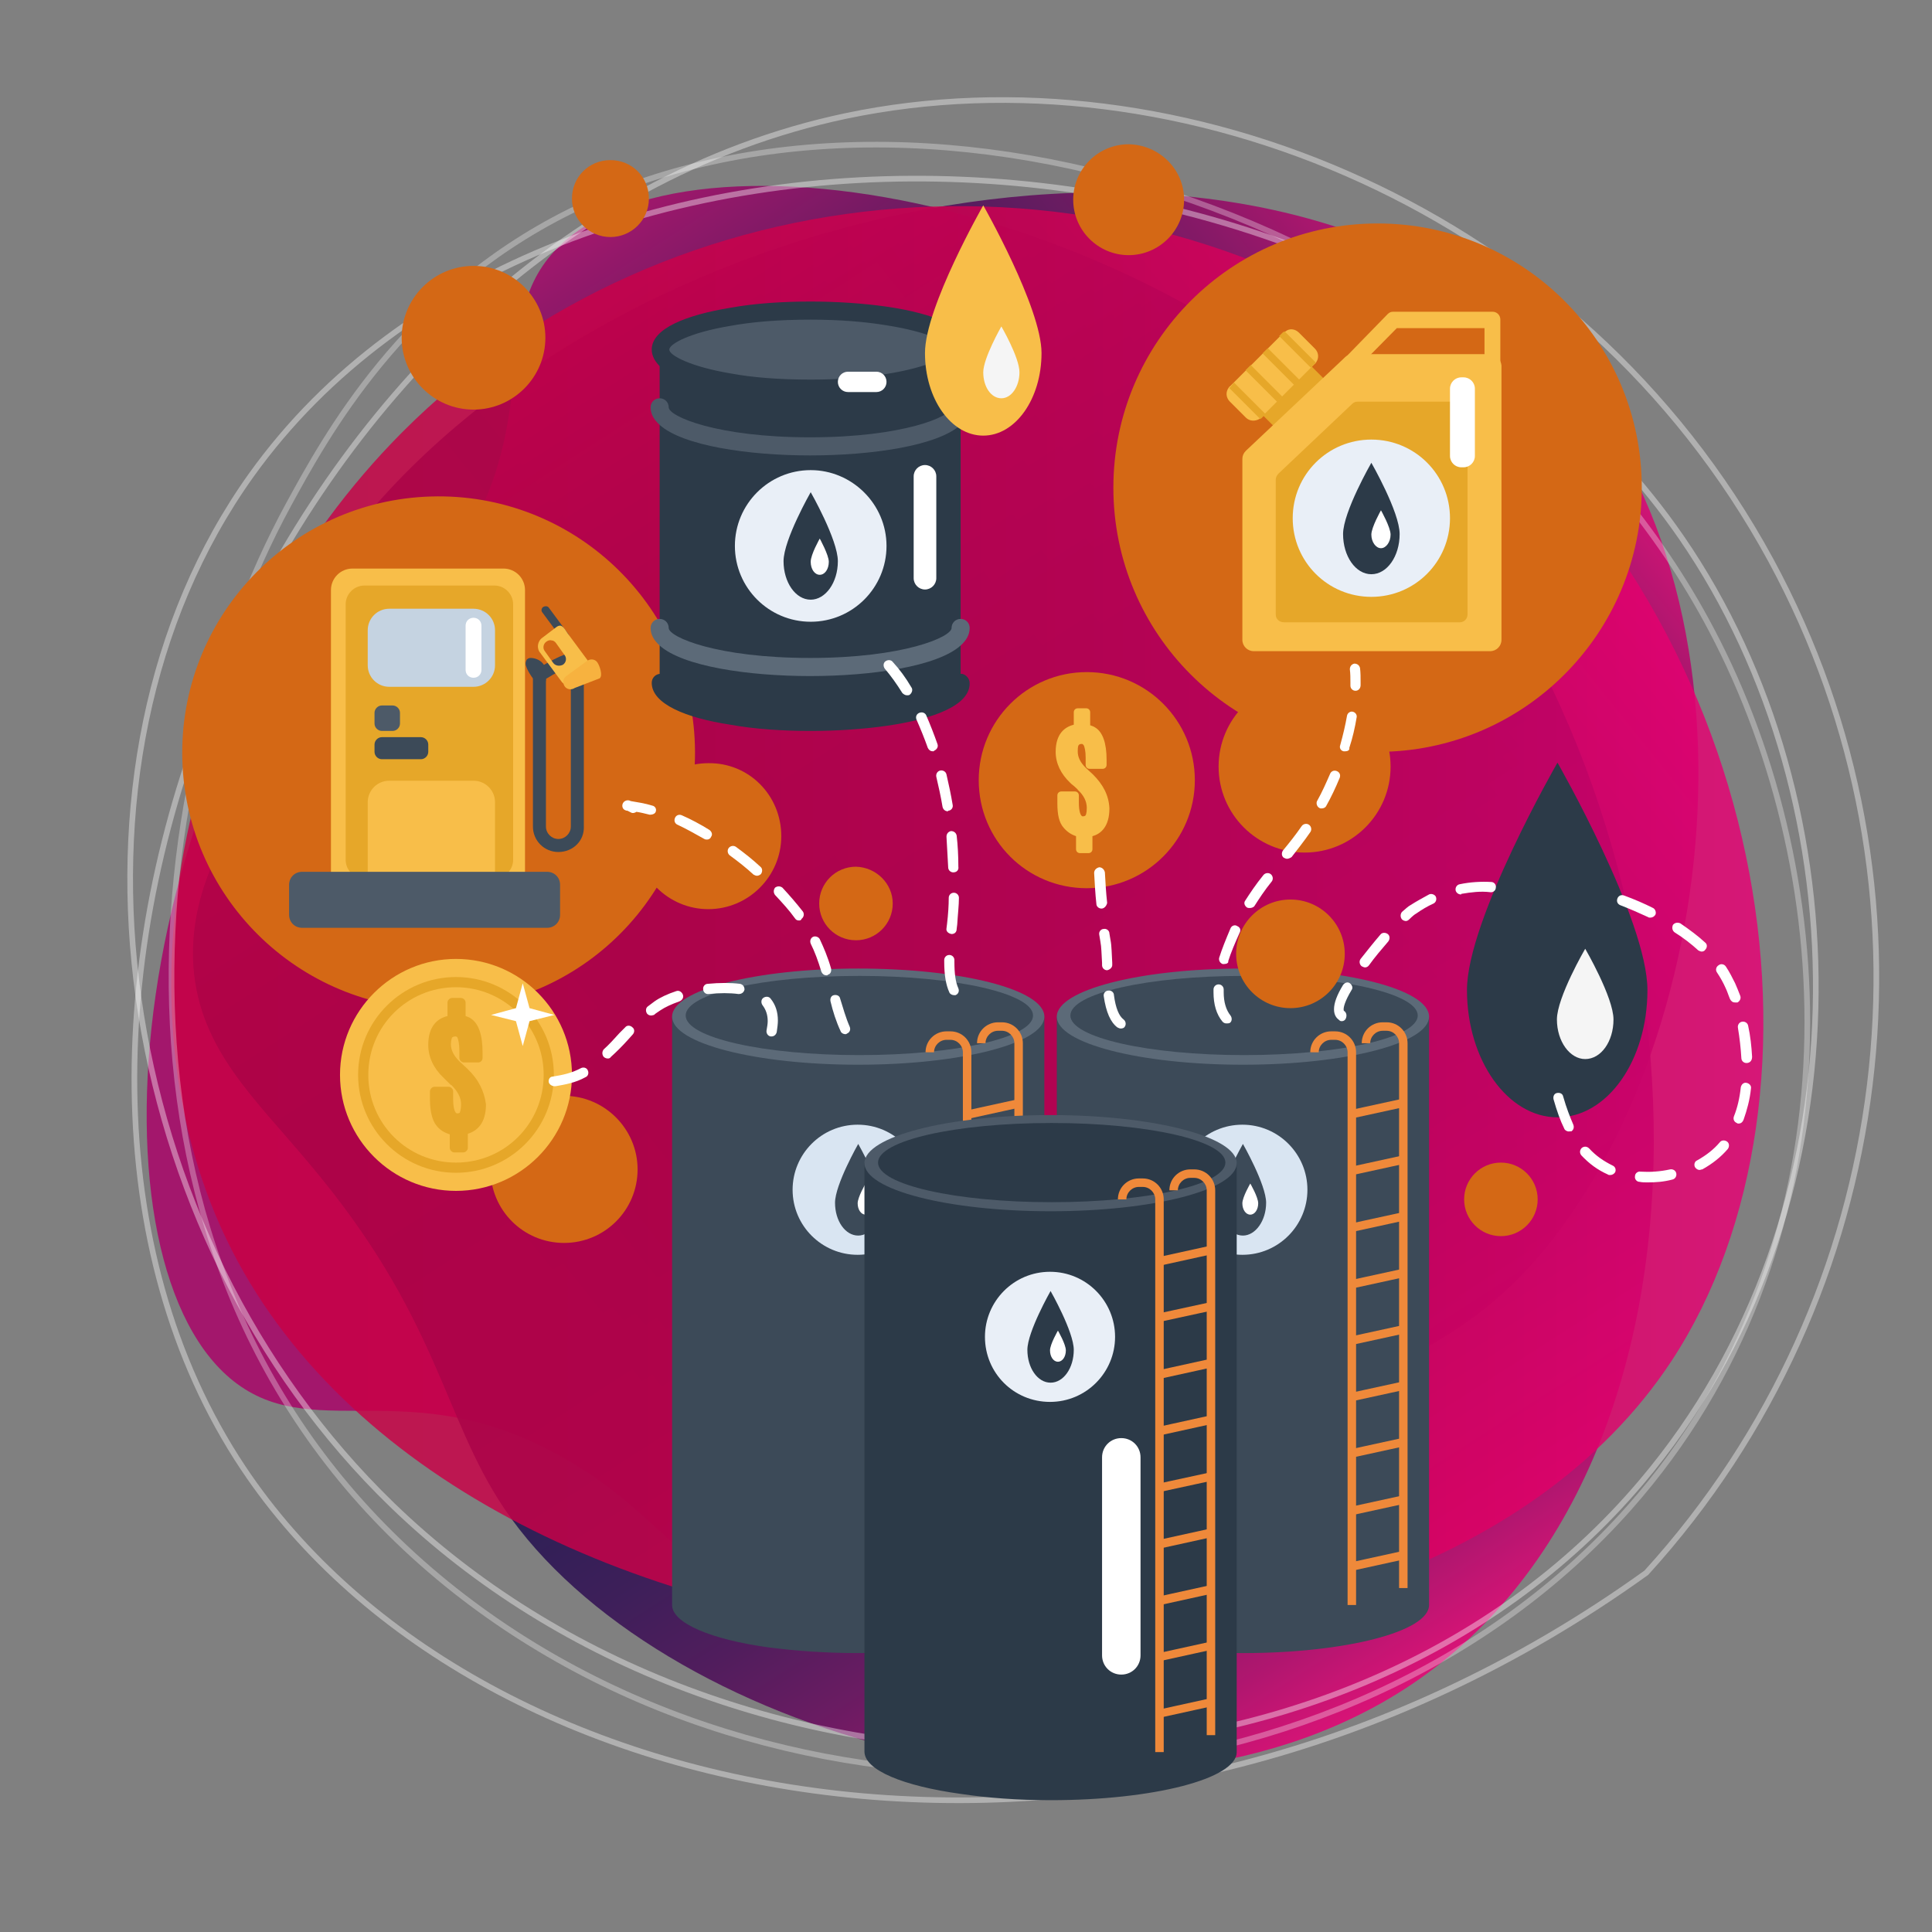
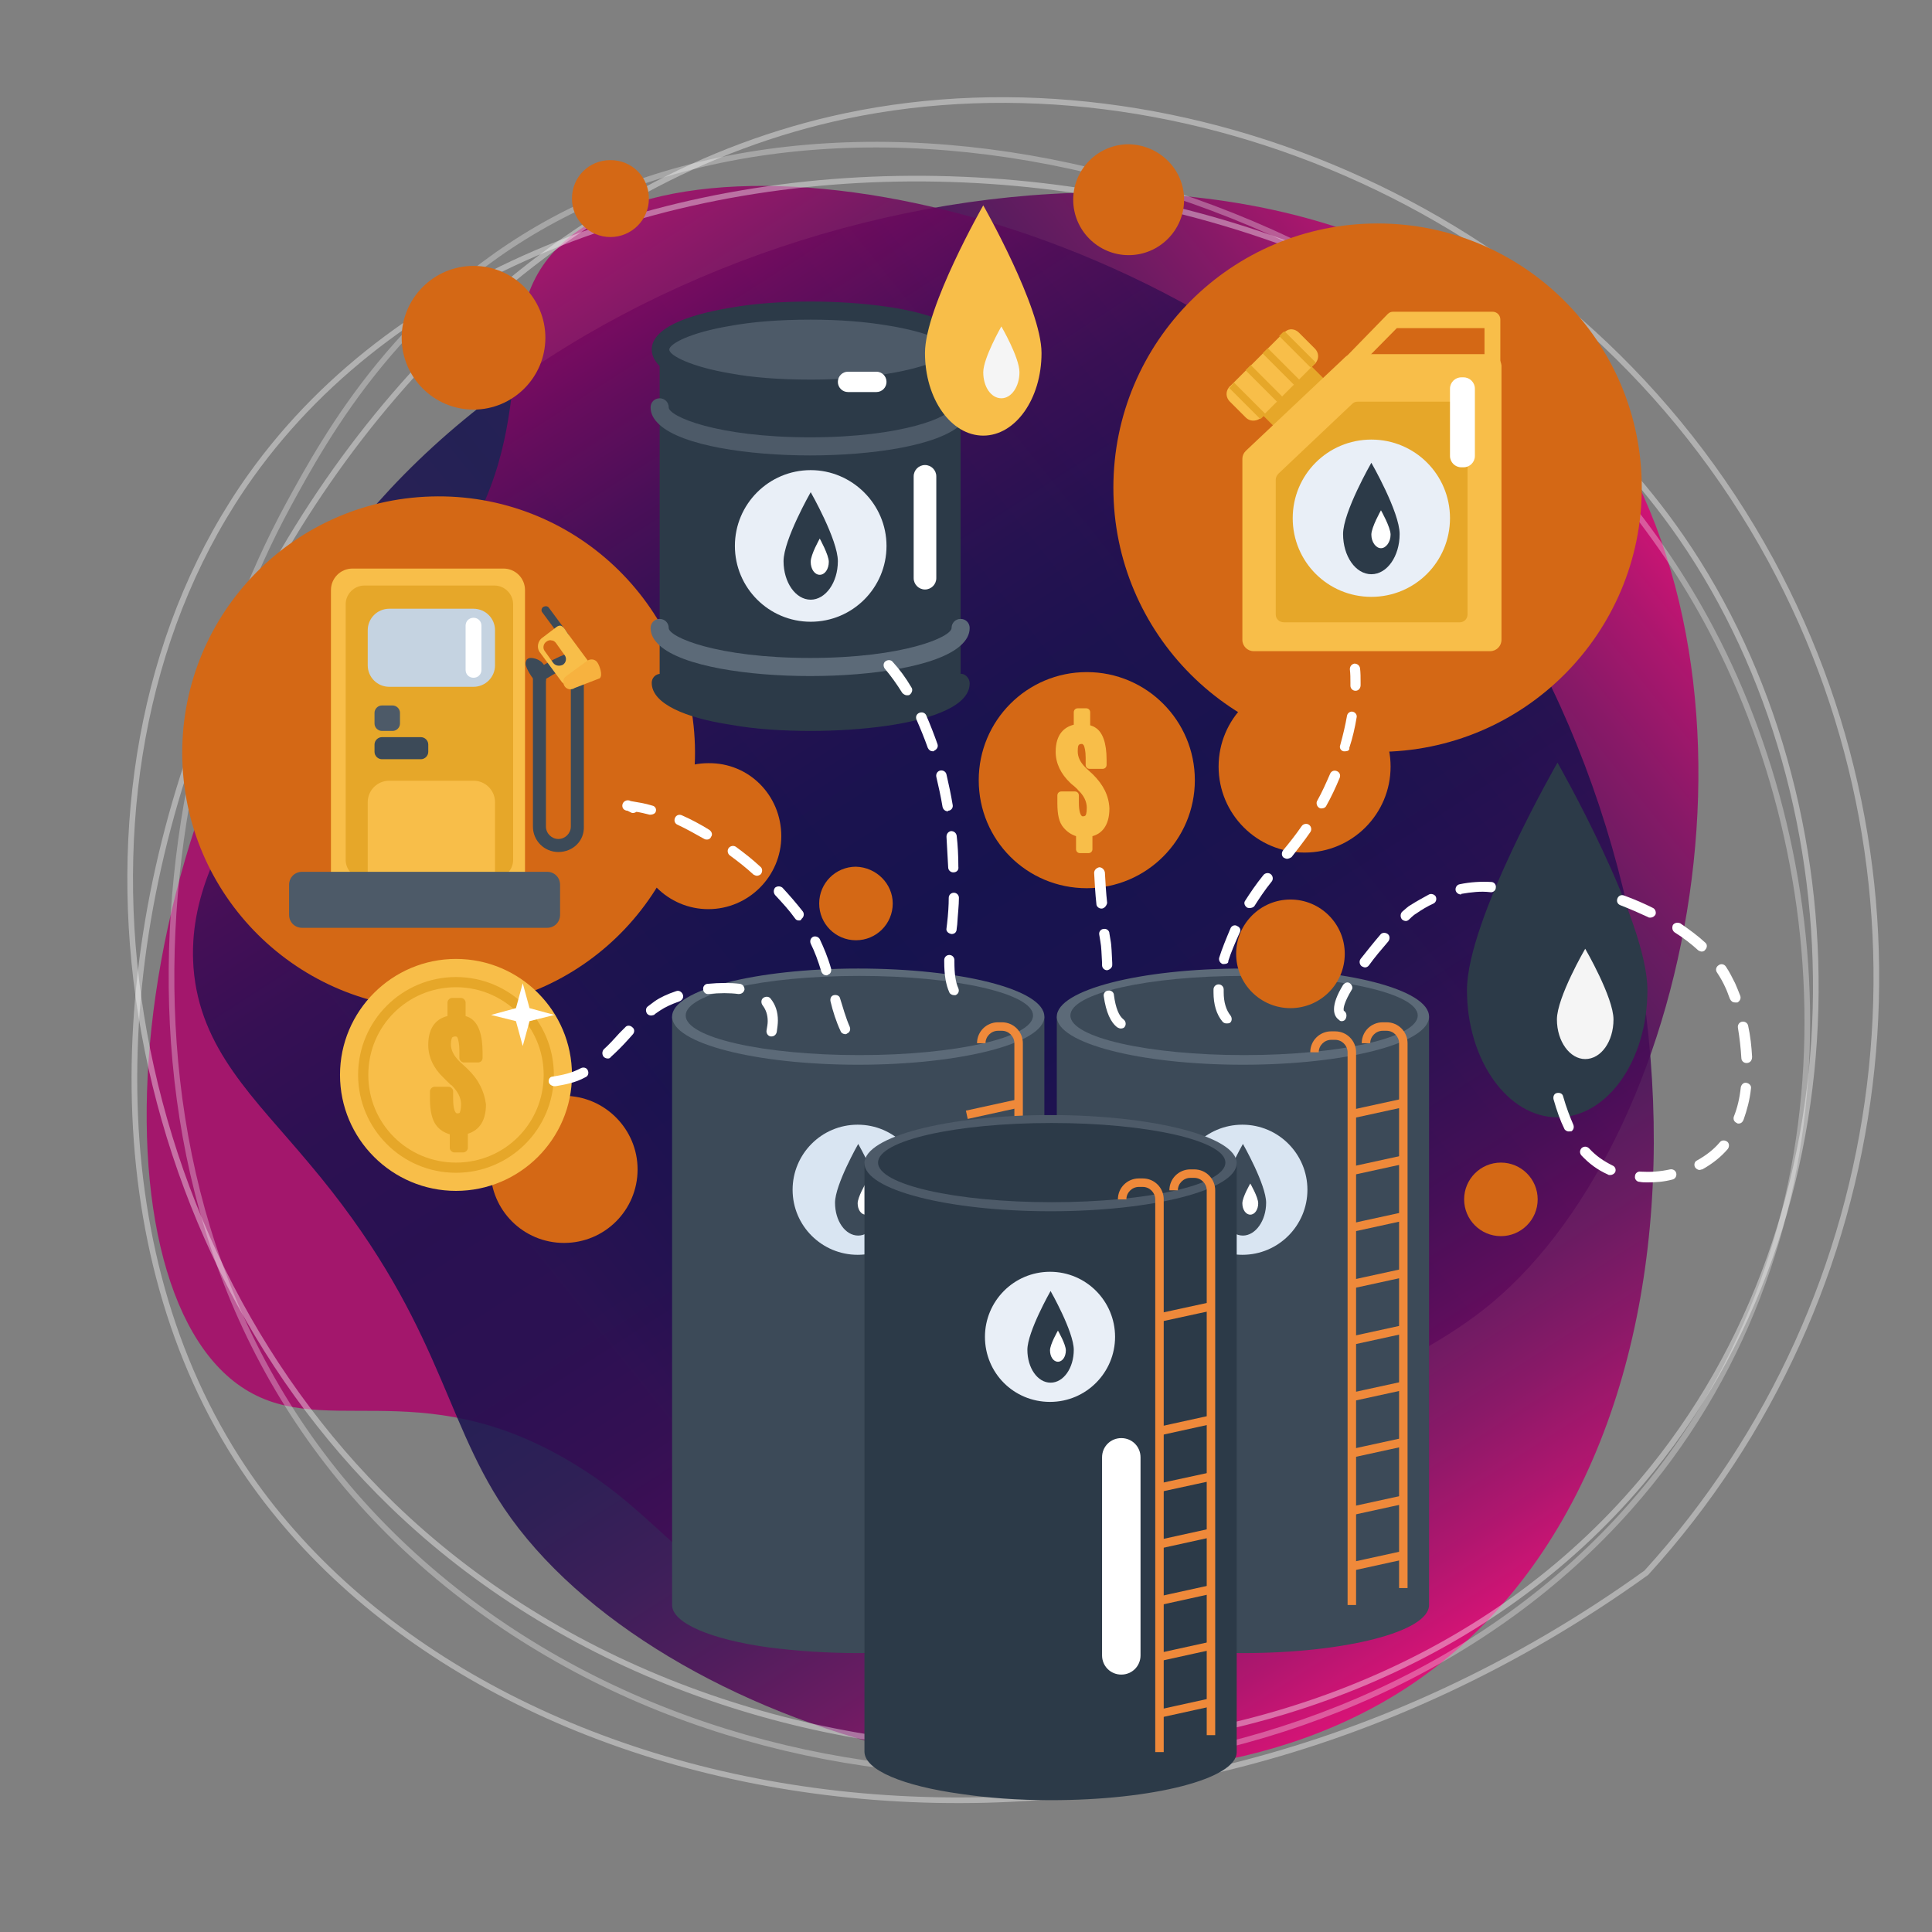
<svg xmlns="http://www.w3.org/2000/svg" version="1.1" x="0px" y="0px" viewBox="0 0 341.5 341.5" style="enable-background:new 0 0 341.5 341.5;" xml:space="preserve">
  <rect x="0" y="0" width="341.5" height="341.5" fill="#808080" stroke="none" />
  <style type="text/css">
	.st0{display:none;}
	.st1{display:inline;fill:#0090E9;}
	.st2{display:none;fill:url(#SVGID_1_);}
	.st3{opacity:0.85;fill:url(#SVGID_2_);enable-background:new    ;}
	.st4{opacity:0.85;fill:url(#SVGID_3_);enable-background:new    ;}
	.st5{display:none;opacity:0.85;fill:url(#SVGID_4_);enable-background:new    ;}
	.st6{opacity:0.82;fill:url(#SVGID_5_);enable-background:new    ;}
	.st7{display:none;fill:url(#SVGID_6_);}
	.st8{opacity:0.39;fill:none;stroke:#FFFFFF;stroke-miterlimit:10;enable-background:new    ;}
	.st9{opacity:0.3;fill:none;stroke:#FFFFFF;stroke-miterlimit:10;enable-background:new    ;}
	.st10{opacity:0.38;fill:none;stroke:#FFFFFF;stroke-miterlimit:10;enable-background:new    ;}
	.st11{fill:url(#SVGID_7_);}
	.st12{fill:#D46815;}
	.st13{fill:#F8BE49;}
	.st14{fill:#E6A729;}
	.st15{fill:#E9EFF7;}
	.st16{fill:#2C3A48;}
	.st17{fill:#FFFFFF;}
	.st18{fill:#3C4A58;}
	.st19{fill:#5C6A78;}
	.st20{fill:#D9E5F2;}
	.st21{fill:#EF893A;}
	.st22{fill:#4D5A68;}
	.st23{fill:#F5F5F5;}
	.st24{fill:#C5D3E1;}
	.st25{fill:#F7B23F;}
</style>
  <g id="Layer_1">
    <g>
      <g id="Layer_4" class="st0">
-         <rect class="st1" width="351" height="341.5" />
-       </g>
+         </g>
      <g>
        <g>
          <linearGradient id="SVGID_1_" gradientUnits="userSpaceOnUse" x1="0" y1="-483.4" x2="342.8" y2="-483.4" gradientTransform="matrix(1 0 0 -1 0 -312)">
            <stop offset="0" style="stop-color:#14104D" />
            <stop offset="0.15" style="stop-color:#18104E" />
            <stop offset="0.288" style="stop-color:#230F50" />
            <stop offset="0.422" style="stop-color:#360D53" />
            <stop offset="0.553" style="stop-color:#500B58" />
            <stop offset="0.682" style="stop-color:#72095F" />
            <stop offset="0.81" style="stop-color:#9C0666" />
            <stop offset="0.934" style="stop-color:#CC0270" />
            <stop offset="1" style="stop-color:#E90075" />
          </linearGradient>
          <rect class="st2" width="342.8" height="342.8" />
          <title>featured-carousel-1</title>
          <g>
            <g id="Layer_15">
              <linearGradient id="SVGID_2_" gradientUnits="userSpaceOnUse" x1="-799.604" y1="-867.356" x2="-503.748" y2="-867.381" gradientTransform="matrix(0.78 -0.625 -0.625 -0.78 129.025 -924.105)">
                <stop offset="0.186" style="stop-color:#A90569" />
                <stop offset="0.2" style="stop-color:#990666" />
                <stop offset="0.24" style="stop-color:#71095E" />
                <stop offset="0.281" style="stop-color:#4F0C58" />
                <stop offset="0.322" style="stop-color:#350E53" />
                <stop offset="0.365" style="stop-color:#230F50" />
                <stop offset="0.409" style="stop-color:#18104E" />
                <stop offset="0.458" style="stop-color:#14104D" />
                <stop offset="0.559" style="stop-color:#17104E" />
                <stop offset="0.636" style="stop-color:#210F4F" />
                <stop offset="0.704" style="stop-color:#310E52" />
                <stop offset="0.768" style="stop-color:#480C57" />
                <stop offset="0.829" style="stop-color:#660A5C" />
                <stop offset="0.887" style="stop-color:#8A0763" />
                <stop offset="0.944" style="stop-color:#B5046B" />
                <stop offset="0.997" style="stop-color:#E60075" />
                <stop offset="1" style="stop-color:#E90075" />
              </linearGradient>
              <path class="st3" d="M41.9,244.6C14.5,224.4,21.1,135,71.4,83.9C125.1,29.4,234.1,12.7,279,68.7        c37.1,46.3,21.4,130.9-15.3,161.6c-15.1,12.6-32.4,14.9-57.1,40.6c-10.3,10.7-17.8,21.3-32.2,23.8c-12.3,2.2-23-2.6-33.7-7.6        c-21.2-10-24-19.2-39.5-28.5C73.7,242,56.4,255.3,41.9,244.6z" />
              <linearGradient id="SVGID_3_" gradientUnits="userSpaceOnUse" x1="390.267" y1="781.024" x2="686.125" y2="780.83" gradientTransform="matrix(0.541 0.841 0.841 -0.541 -778.744 143.097)">
                <stop offset="0" style="stop-color:#A90569" />
                <stop offset="2.322567e-02" style="stop-color:#990666" />
                <stop offset="9.014110e-02" style="stop-color:#71095E" />
                <stop offset="0.159" style="stop-color:#4F0C58" />
                <stop offset="0.229" style="stop-color:#350E53" />
                <stop offset="0.301" style="stop-color:#230F50" />
                <stop offset="0.376" style="stop-color:#18104E" />
                <stop offset="0.458" style="stop-color:#14104D" />
                <stop offset="0.555" style="stop-color:#17104E" />
                <stop offset="0.632" style="stop-color:#210F4F" />
                <stop offset="0.701" style="stop-color:#320E53" />
                <stop offset="0.766" style="stop-color:#490C57" />
                <stop offset="0.828" style="stop-color:#670A5D" />
                <stop offset="0.888" style="stop-color:#8D0764" />
                <stop offset="0.945" style="stop-color:#B8046C" />
                <stop offset="1" style="stop-color:#E90075" />
              </linearGradient>
              <path class="st4" d="M97.9,44.5c23-25.2,111.2-9.3,156.8,46c48.6,59,53.9,169.2-6.5,208.1c-49.9,32.1-132.4,7.6-159.1-32        c-11-16.4-11.5-33.8-34.5-61C45,194.1,35.3,185.5,34.2,171c-0.9-12.5,5-22.6,11.1-32.7c12.1-20.1,21.6-21.9,32.5-36.4        C97.2,76.4,85.8,57.7,97.9,44.5z" />
              <linearGradient id="SVGID_4_" gradientUnits="userSpaceOnUse" x1="12.153" y1="-472.275" x2="308" y2="-472.275" gradientTransform="matrix(1 0 0 -1 0 -312)">
                <stop offset="0" style="stop-color:#C90044" />
                <stop offset="0.298" style="stop-color:#CB0048" />
                <stop offset="0.572" style="stop-color:#D30053" />
                <stop offset="0.837" style="stop-color:#DF0065" />
                <stop offset="1" style="stop-color:#E90075" />
              </linearGradient>
              <path class="st5" d="M13,150.5c-8.8-33,52.3-98.6,123.5-107c75.9-9,171.5,46.2,171.5,118c0,59.3-65.2,115.5-113,116.5        c-19.7,0.4-34.6-8.6-70-4c-14.7,1.9-27.2,5.4-40-1.5c-11-6-16.3-16.5-21.5-27c-10.3-21-6.8-30-13-47        C39.4,168.3,17.6,167.8,13,150.5z" />
              <linearGradient id="SVGID_5_" gradientUnits="userSpaceOnUse" x1="30.287" y1="-475.2" x2="311.692" y2="-475.2" gradientTransform="matrix(1 0 0 -1 0 -312)">
                <stop offset="0" style="stop-color:#C90044" />
                <stop offset="0.298" style="stop-color:#CB0048" />
                <stop offset="0.572" style="stop-color:#D30053" />
                <stop offset="0.837" style="stop-color:#DF0065" />
                <stop offset="1" style="stop-color:#E90075" />
              </linearGradient>
-               <path class="st6" d="M40,219c-21.1-43.9-6.5-104.8,31-142.5c47-47.3,125.9-54.1,182-13c60.9,44.7,73.2,130.2,42.5,177        C246.4,315.2,80.3,303.1,40,219z" />
              <radialGradient id="SVGID_6_" cx="170.8" cy="1482.8" r="170.8" gradientTransform="matrix(1 0 0 1 0 -1312)" gradientUnits="userSpaceOnUse">
                <stop offset="0" style="stop-color:#FFFFFF" />
                <stop offset="0.959" style="stop-color:#FFFFFF" />
                <stop offset="1" style="stop-color:#FFFFFF" />
              </radialGradient>
              <circle class="st7" cx="170.8" cy="170.8" r="170.8" />
            </g>
          </g>
          <path class="st8" d="M44.4,84C97.8,9.4,242.5,15.6,297.2,95c32.4,47,33.2,119.5-7.1,167c-53.2,62.8-161,61.9-220.8,4      C19.8,218.1,7.6,135.5,44.4,84z" />
          <path class="st9" d="M80.5,281.2C14.3,229,23.8,139.2,51,89.2c6.5-11.9,20.1-37,49.5-51.7c62.8-31.5,163.9,1.5,202,73.8      c23.5,44.5,26,109.5-14.5,155.2C238.3,322.6,141.7,329.4,80.5,281.2z" />
          <path class="st10" d="M291,278c44.6-49,53.4-121.2,22-179C279.3,37,208.4,8.1,149.5,20.5C48.6,41.8-8.4,182.4,43,259.5      C84.8,322.2,199.1,344.1,291,278z" />
        </g>
        <g id="Layer_3">
          <linearGradient id="SVGID_7_" gradientUnits="userSpaceOnUse" x1="51.5" y1="-542.5" x2="51.5" y2="-542.5" gradientTransform="matrix(1 0 0 -1 0 -312)">
            <stop offset="0" style="stop-color:#C90044" />
            <stop offset="0.298" style="stop-color:#CB0048" />
            <stop offset="0.572" style="stop-color:#D30053" />
            <stop offset="0.837" style="stop-color:#DF0065" />
            <stop offset="1" style="stop-color:#E90075" />
          </linearGradient>
          <path class="st11" d="M51.5,230.5" />
        </g>
      </g>
    </g>
  </g>
  <g id="Layer_2">
    <g>
      <g>
        <path class="st12" d="M112.7,206.7c0,7.2-5.8,13-13,13s-13-5.8-13-13c0-7.2,5.8-13,13-13S112.7,199.6,112.7,206.7z" />
      </g>
      <g>
        <g>
          <path class="st12" d="M290.2,86.2c0,25.8-20.9,46.7-46.7,46.7c-25.8,0-46.7-20.9-46.7-46.7c0-25.8,20.9-46.7,46.7-46.7      C269.3,39.5,290.2,60.4,290.2,86.2z" />
        </g>
        <g>
          <g>
            <g>
              <g>
                <path class="st13" d="M263.8,68c-0.8,0-1.4-0.6-1.4-1.4V58h-15.5l-7.2,7.3c-0.6,0.6-1.5,0.6-2,0c-0.6-0.6-0.6-1.5,0-2         l7.6-7.8c0.3-0.3,0.6-0.4,1-0.4h17.5c0.8,0,1.4,0.6,1.4,1.4v10C265.3,67.3,264.6,68,263.8,68z" />
              </g>
            </g>
          </g>
          <g>
            <g>
              <rect x="224.9" y="62.5" transform="matrix(0.707 -0.707 0.707 0.707 16.453 184.644)" class="st14" width="12.2" height="20" />
            </g>
          </g>
          <g>
            <g>
              <path class="st13" d="M263.3,62.6h-24.2c-0.5,0-1,0.2-1.3,0.5l-17.6,16.6c-0.4,0.4-0.6,0.9-0.6,1.4v32c0,1.1,0.9,2,2,2h41.8        c1.1,0,2-0.9,2-2V64.6C265.3,63.5,264.4,62.6,263.3,62.6z" />
            </g>
          </g>
          <g>
            <g>
              <path class="st14" d="M257.9,71H240c-0.4,0-0.7,0.1-1,0.4l-13,12.3c-0.3,0.3-0.5,0.7-0.5,1.1v23.8c0,0.8,0.6,1.4,1.5,1.4h31        c0.8,0,1.4-0.6,1.4-1.4V72.5C259.4,71.7,258.7,71,257.9,71z" />
            </g>
          </g>
          <g>
            <g>
              <g>
                <path class="st13" d="M229.6,58.8l2.8,2.8c0.7,0.7,0.8,1.7,0.2,2.5c-0.1,0.1-0.1,0.2-0.2,0.2l-9.5,9.5         c-0.1,0.1-0.2,0.1-0.2,0.2c-0.8,0.5-1.8,0.5-2.5-0.2l-2.8-2.8c-0.7-0.7-0.8-1.7-0.2-2.5c0.1-0.1,0.1-0.2,0.2-0.2l9.5-9.5         c0.1-0.1,0.2-0.1,0.3-0.2C227.9,58,228.9,58.1,229.6,58.8z" />
              </g>
            </g>
            <g>
              <g>
                <g>
                  <path class="st14" d="M218.1,67.6l5.6,5.6l-0.7,0.7c-0.1,0.1-0.2,0.1-0.2,0.2l-5.5-5.5c0.1-0.1,0.1-0.2,0.2-0.2L218.1,67.6z          " />
                </g>
              </g>
              <g>
                <g>
                  <rect x="222.8" y="63.9" transform="matrix(0.707 -0.707 0.707 0.707 17.463 177.783)" class="st14" width="1.3" height="7.9" />
                </g>
              </g>
              <g>
                <g>
                  <rect x="225.8" y="60.9" transform="matrix(0.707 -0.707 0.707 0.707 20.477 179.046)" class="st14" width="1.3" height="7.9" />
                </g>
              </g>
              <g>
                <g>
                  <path class="st14" d="M227.1,58.6l5.5,5.5c-0.1,0.1-0.1,0.2-0.2,0.2l-0.7,0.7l-5.6-5.6l0.7-0.7          C226.9,58.7,227,58.6,227.1,58.6z" />
                </g>
              </g>
            </g>
          </g>
          <g>
            <g>
              <g>
                <g>
                  <path class="st15" d="M256.3,91.6c0,7.7-6.2,13.9-13.9,13.9c-7.7,0-13.9-6.2-13.9-13.9c0-7.7,6.2-13.9,13.9-13.9          C250.1,77.7,256.3,83.9,256.3,91.6z" />
                </g>
              </g>
            </g>
            <g>
              <g>
                <g>
                  <g>
                    <path class="st16" d="M247.4,94.4c0,3.9-2.2,7.1-5,7.1c-2.8,0-5-3.2-5-7.1c0-3.9,5-12.6,5-12.6S247.4,90.5,247.4,94.4z" />
                  </g>
                </g>
              </g>
              <g>
                <g>
                  <g>
                    <path class="st17" d="M245.8,94.5c0,1.3-0.8,2.4-1.7,2.4c-0.9,0-1.7-1.1-1.7-2.4c0-1.3,1.7-4.3,1.7-4.3           S245.8,93.2,245.8,94.5z" />
                  </g>
                </g>
              </g>
            </g>
          </g>
          <g>
            <g>
              <path class="st17" d="M260.7,80.6c0,1.1-0.9,2-2,2h-0.4c-1.1,0-2-0.9-2-2V68.7c0-1.1,0.9-2,2-2h0.4c1.1,0,2,0.9,2,2V80.6z" />
            </g>
          </g>
        </g>
      </g>
      <g>
        <g>
          <g>
            <g>
              <g>
                <g>
                  <path class="st18" d="M184.6,179.7v104c0,4.7-14.7,8.5-32.9,8.5c-5.8,0-11.1-0.4-15.8-1c-10.2-1.4-17.1-4.3-17.1-7.5v-104          H184.6z" />
                </g>
              </g>
            </g>
          </g>
          <g>
            <g>
              <g>
                <path class="st19" d="M184.6,179.7c0,4.7-14.7,8.5-32.9,8.5s-32.9-3.8-32.9-8.5c0-4.7,14.7-8.5,32.9-8.5         S184.6,174.9,184.6,179.7z" />
              </g>
            </g>
          </g>
          <g>
            <g>
              <g>
                <path class="st18" d="M182.6,179.5c0,3.9-13.7,7-30.7,7c-17,0-30.7-3.1-30.7-7c0-3.9,13.7-7,30.7-7         C168.8,172.5,182.6,175.6,182.6,179.5z" />
              </g>
            </g>
          </g>
          <g>
            <g>
              <g>
                <g>
                  <g>
                    <path class="st20" d="M163.1,210.3c0,6.3-5.1,11.5-11.5,11.5c-6.3,0-11.5-5.1-11.5-11.5c0-6.3,5.1-11.5,11.5-11.5           C158,198.8,163.1,204,163.1,210.3z" />
                  </g>
                </g>
              </g>
            </g>
            <g>
              <g>
                <g>
                  <g>
                    <g>
                      <path class="st18" d="M155.8,212.6c0,3.2-1.9,5.8-4.1,5.8c-2.3,0-4.1-2.6-4.1-5.8c0-3.2,4.1-10.4,4.1-10.4            S155.8,209.4,155.8,212.6z" />
                    </g>
                  </g>
                </g>
              </g>
              <g>
                <g>
                  <g>
                    <g>
                      <path class="st17" d="M154.4,212.7c0,1.1-0.6,2-1.4,2c-0.8,0-1.4-0.9-1.4-2c0-1.1,1.4-3.5,1.4-3.5            S154.4,211.6,154.4,212.7z" />
                    </g>
                  </g>
                </g>
              </g>
            </g>
          </g>
          <g>
            <g>
              <g>
-                 <path class="st21" d="M171.7,283.7h-1.5V186c0-1.2-1-2.2-2.2-2.2h-0.7c-1.2,0-2.2,1-2.2,2.2h-1.5c0-2.1,1.7-3.7,3.7-3.7h0.7         c2.1,0,3.7,1.7,3.7,3.7V283.7z" />
-               </g>
+                 </g>
            </g>
          </g>
          <g>
            <g>
              <g>
                <path class="st21" d="M180.8,280.7h-1.5v-96.3c0-1.2-1-2.2-2.2-2.2h-0.7c-1.2,0-2.2,1-2.2,2.2h-1.5c0-2.1,1.7-3.7,3.7-3.7         h0.7c2.1,0,3.7,1.7,3.7,3.7V280.7z" />
              </g>
            </g>
          </g>
          <g>
            <g>
              <g>
                <rect x="170.8" y="195.2" transform="matrix(0.977 -0.214 0.214 0.977 -37.912 42.157)" class="st21" width="9.4" height="1.5" />
              </g>
            </g>
          </g>
          <g>
            <g>
              <g>
                <rect x="170.8" y="205.2" transform="matrix(0.977 -0.214 0.214 0.977 -40.078 42.42)" class="st21" width="9.4" height="1.5" />
              </g>
            </g>
          </g>
          <g>
            <g>
              <g>
                <rect x="170.8" y="215.2" transform="matrix(0.977 -0.214 0.214 0.977 -42.245 42.684)" class="st21" width="9.4" height="1.5" />
              </g>
            </g>
          </g>
          <g>
            <g>
              <g>
                <rect x="170.8" y="225.2" transform="matrix(0.977 -0.214 0.214 0.977 -44.39 42.916)" class="st21" width="9.4" height="1.5" />
              </g>
            </g>
          </g>
          <g>
            <g>
              <g>
                <rect x="170.8" y="235.2" transform="matrix(0.977 -0.214 0.214 0.977 -46.507 43.118)" class="st21" width="9.4" height="1.5" />
              </g>
            </g>
          </g>
          <g>
            <g>
              <g>
                <rect x="170.8" y="245.2" transform="matrix(0.977 -0.214 0.214 0.977 -48.621 43.318)" class="st21" width="9.4" height="1.5" />
              </g>
            </g>
          </g>
          <g>
            <g>
              <g>
                <rect x="170.8" y="255.2" transform="matrix(0.977 -0.214 0.214 0.977 -50.732 43.518)" class="st21" width="9.4" height="1.5" />
              </g>
            </g>
          </g>
          <g>
            <g>
              <g>
                <rect x="170.8" y="265.2" transform="matrix(0.977 -0.215 0.215 0.977 -53.025 43.906)" class="st21" width="9.4" height="1.5" />
              </g>
            </g>
          </g>
          <g>
            <g>
              <g>
                <rect x="170.8" y="275.2" transform="matrix(0.977 -0.215 0.215 0.977 -55.179 44.146)" class="st21" width="9.4" height="1.5" />
              </g>
            </g>
          </g>
        </g>
        <g>
          <g>
            <g>
              <g>
                <g>
                  <path class="st18" d="M252.6,179.7v104c0,4.7-14.8,8.5-32.9,8.5c-5.8,0-11.1-0.4-15.8-1c-10.2-1.4-17.1-4.3-17.1-7.5v-104          H252.6z" />
                </g>
              </g>
            </g>
          </g>
          <g>
            <g>
              <g>
                <path class="st19" d="M252.6,179.7c0,4.7-14.7,8.5-32.9,8.5c-18.2,0-32.9-3.8-32.9-8.5c0-4.7,14.7-8.5,32.9-8.5         C237.8,171.1,252.6,174.9,252.6,179.7z" />
              </g>
            </g>
          </g>
          <g>
            <g>
              <g>
                <path class="st18" d="M250.6,179.5c0,3.9-13.7,7-30.7,7c-16.9,0-30.7-3.1-30.7-7c0-3.9,13.7-7,30.7-7         C236.8,172.5,250.6,175.6,250.6,179.5z" />
              </g>
            </g>
          </g>
          <g>
            <g>
              <g>
                <g>
                  <g>
                    <path class="st20" d="M231.1,210.3c0,6.3-5.1,11.5-11.5,11.5c-6.3,0-11.5-5.1-11.5-11.5c0-6.3,5.1-11.5,11.5-11.5           C226,198.8,231.1,204,231.1,210.3z" />
                  </g>
                </g>
              </g>
            </g>
            <g>
              <g>
                <g>
                  <g>
                    <g>
                      <path class="st18" d="M223.8,212.6c0,3.2-1.9,5.8-4.1,5.8c-2.3,0-4.1-2.6-4.1-5.8c0-3.2,4.1-10.4,4.1-10.4            S223.8,209.4,223.8,212.6z" />
                    </g>
                  </g>
                </g>
              </g>
              <g>
                <g>
                  <g>
                    <g>
                      <path class="st17" d="M222.4,212.7c0,1.1-0.6,2-1.4,2c-0.8,0-1.4-0.9-1.4-2c0-1.1,1.4-3.5,1.4-3.5            S222.4,211.6,222.4,212.7z" />
                    </g>
                  </g>
                </g>
              </g>
            </g>
          </g>
          <g>
            <g>
              <g>
                <path class="st21" d="M239.7,283.7h-1.5V186c0-1.2-1-2.2-2.2-2.2h-0.7c-1.2,0-2.2,1-2.2,2.2h-1.5c0-2.1,1.7-3.7,3.7-3.7h0.7         c2.1,0,3.7,1.7,3.7,3.7V283.7z" />
              </g>
            </g>
          </g>
          <g>
            <g>
              <g>
                <path class="st21" d="M248.8,280.7h-1.5v-96.3c0-1.2-1-2.2-2.2-2.2h-0.7c-1.2,0-2.2,1-2.2,2.2h-1.5c0-2.1,1.7-3.7,3.7-3.7         h0.7c2.1,0,3.7,1.7,3.7,3.7V280.7z" />
              </g>
            </g>
          </g>
          <g>
            <g>
              <g>
                <rect x="238.8" y="195.2" transform="matrix(0.977 -0.213 0.213 0.977 -36.152 56.363)" class="st21" width="9.4" height="1.5" />
              </g>
            </g>
          </g>
          <g>
            <g>
              <g>
                <rect x="238.8" y="205.2" transform="matrix(0.977 -0.213 0.213 0.977 -38.302 56.633)" class="st21" width="9.4" height="1.5" />
              </g>
            </g>
          </g>
          <g>
            <g>
              <g>
                <rect x="238.8" y="215.2" transform="matrix(0.977 -0.213 0.213 0.977 -40.455 56.903)" class="st21" width="9.4" height="1.5" />
              </g>
            </g>
          </g>
          <g>
            <g>
              <g>
                <rect x="238.8" y="225.2" transform="matrix(0.977 -0.213 0.213 0.977 -42.587 57.133)" class="st21" width="9.4" height="1.5" />
              </g>
            </g>
          </g>
          <g>
            <g>
              <g>
                <rect x="238.8" y="235.2" transform="matrix(0.977 -0.213 0.213 0.977 -44.694 57.322)" class="st21" width="9.4" height="1.5" />
              </g>
            </g>
          </g>
          <g>
            <g>
              <g>
                <rect x="238.8" y="245.2" transform="matrix(0.977 -0.213 0.213 0.977 -46.797 57.51)" class="st21" width="9.4" height="1.5" />
              </g>
            </g>
          </g>
          <g>
            <g>
              <g>
                <rect x="238.8" y="255.2" transform="matrix(0.977 -0.213 0.213 0.977 -48.898 57.698)" class="st21" width="9.4" height="1.5" />
              </g>
            </g>
          </g>
          <g>
            <g>
              <g>
                <rect x="238.8" y="265.2" transform="matrix(0.977 -0.213 0.213 0.977 -51.168 58.128)" class="st21" width="9.4" height="1.5" />
              </g>
            </g>
          </g>
          <g>
            <g>
              <g>
                <rect x="238.8" y="275.2" transform="matrix(0.977 -0.214 0.214 0.977 -53.308 58.367)" class="st21" width="9.4" height="1.5" />
              </g>
            </g>
          </g>
        </g>
        <g>
          <g>
            <g>
              <g>
                <g>
                  <path class="st16" d="M218.6,205.7v104c0,4.7-14.7,8.5-32.9,8.5c-5.8,0-11.1-0.4-15.8-1.1c-10.2-1.4-17.1-4.2-17.1-7.5v-104          H218.6z" />
                </g>
              </g>
            </g>
          </g>
          <g>
            <g>
              <g>
                <path class="st22" d="M218.6,205.6c0,4.7-14.7,8.5-32.9,8.5c-18.2,0-32.9-3.8-32.9-8.5c0-4.7,14.7-8.5,32.9-8.5         C203.8,197.1,218.6,200.9,218.6,205.6z" />
              </g>
            </g>
          </g>
          <g>
            <g>
              <g>
                <path class="st16" d="M216.6,205.5c0,3.9-13.7,7-30.7,7c-17,0-30.7-3.1-30.7-7c0-3.9,13.7-7,30.7-7         C202.8,198.5,216.6,201.6,216.6,205.5z" />
              </g>
            </g>
          </g>
          <g>
            <g>
              <g>
                <g>
                  <g>
                    <path class="st15" d="M197.1,236.3c0,6.3-5.1,11.5-11.5,11.5s-11.5-5.1-11.5-11.5c0-6.3,5.1-11.5,11.5-11.5           S197.1,230,197.1,236.3z" />
                  </g>
                </g>
              </g>
            </g>
            <g>
              <g>
                <g>
                  <g>
                    <g>
                      <path class="st16" d="M189.8,238.6c0,3.2-1.8,5.8-4.1,5.8c-2.3,0-4.1-2.6-4.1-5.8c0-3.2,4.1-10.4,4.1-10.4            S189.8,235.4,189.8,238.6z" />
                    </g>
                  </g>
                </g>
              </g>
              <g>
                <g>
                  <g>
                    <g>
                      <path class="st17" d="M188.4,238.7c0,1.1-0.6,2-1.4,2c-0.8,0-1.4-0.9-1.4-2c0-1.1,1.4-3.5,1.4-3.5            S188.4,237.6,188.4,238.7z" />
                    </g>
                  </g>
                </g>
              </g>
            </g>
          </g>
          <g>
            <g>
              <g>
                <path class="st21" d="M205.7,309.7h-1.5V212c0-1.2-1-2.2-2.2-2.2h-0.7c-1.2,0-2.2,1-2.2,2.2h-1.5c0-2.1,1.7-3.7,3.7-3.7h0.7         c2.1,0,3.7,1.7,3.7,3.7V309.7z" />
              </g>
            </g>
          </g>
          <g>
            <g>
              <g>
                <path class="st21" d="M214.8,306.7h-1.5v-96.3c0-1.2-1-2.2-2.2-2.2h-0.7c-1.2,0-2.2,1-2.2,2.2h-1.5c0-2.1,1.7-3.7,3.7-3.7         h0.7c2.1,0,3.7,1.7,3.7,3.7V306.7z" />
              </g>
            </g>
          </g>
          <g>
            <g>
              <g>
-                 <polygon class="st21" points="205.1,223.7 204.8,222.2 213.9,220.2 214.2,221.7        " />
-               </g>
+                 </g>
            </g>
          </g>
          <g>
            <g>
              <g>
                <rect x="204.8" y="231.2" transform="matrix(0.977 -0.212 0.212 0.977 -44.434 49.722)" class="st21" width="9.4" height="1.5" />
              </g>
            </g>
          </g>
          <g>
            <g>
              <g>
-                 <polygon class="st21" points="205.1,243.7 204.8,242.2 213.9,240.2 214.2,241.7        " />
-               </g>
+                 </g>
            </g>
          </g>
          <g>
            <g>
              <g>
                <polygon class="st21" points="205.1,253.7 204.8,252.2 213.9,250.2 214.2,251.7        " />
              </g>
            </g>
          </g>
          <g>
            <g>
              <g>
                <rect x="204.8" y="261.2" transform="matrix(0.977 -0.212 0.212 0.977 -50.879 50.507)" class="st21" width="9.4" height="1.5" />
              </g>
            </g>
          </g>
          <g>
            <g>
              <g>
                <polygon class="st21" points="205.1,273.7 204.8,272.2 213.9,270.2 214.2,271.7        " />
              </g>
            </g>
          </g>
          <g>
            <g>
              <g>
                <polygon class="st21" points="205.1,283.7 204.8,282.2 213.9,280.2 214.2,281.7        " />
              </g>
            </g>
          </g>
          <g>
            <g>
              <g>
                <polygon class="st21" points="205.1,293.6 204.8,292.2 213.9,290.2 214.2,291.6        " />
              </g>
            </g>
          </g>
          <g>
            <g>
              <g>
                <polygon class="st21" points="205.1,303.6 204.8,302.2 213.9,300.2 214.2,301.6        " />
              </g>
            </g>
          </g>
        </g>
        <g>
          <g>
            <path class="st17" d="M201.6,292.6c0,1.9-1.5,3.4-3.4,3.4l0,0c-1.9,0-3.4-1.5-3.4-3.4v-35c0-1.9,1.5-3.4,3.4-3.4l0,0       c1.9,0,3.4,1.5,3.4,3.4V292.6z" />
          </g>
        </g>
      </g>
      <g>
        <g>
          <g>
            <path class="st16" d="M291.2,175c0,12.5-7.1,22.5-15.9,22.5c-8.8,0-16-10.1-16-22.5c0-12.4,16-40.2,16-40.2       S291.2,162.6,291.2,175z" />
          </g>
        </g>
        <g>
          <g>
            <path class="st23" d="M285.2,180.2c0,3.9-2.2,7-5,7c-2.7,0-5-3.1-5-7c0-3.9,5-12.5,5-12.5S285.2,176.3,285.2,180.2z" />
          </g>
        </g>
      </g>
      <g>
        <g>
          <ellipse transform="matrix(1 -2.899409e-02 2.899409e-02 1 -3.825 2.304)" class="st12" cx="77.5" cy="133" rx="45.3" ry="45.3" />
        </g>
        <g>
          <g>
            <g>
              <path class="st13" d="M92.9,156.9c0,2.1-1.7,3.8-3.8,3.8H62.3c-2.1,0-3.8-1.7-3.8-3.8v-52.6c0-2.1,1.7-3.8,3.8-3.8h26.7        c2.1,0,3.8,1.7,3.8,3.8V156.9z" />
            </g>
          </g>
          <g>
            <g>
              <path class="st14" d="M90.7,152c0,1.8-1.5,3.3-3.3,3.3h-23c-1.8,0-3.3-1.5-3.3-3.3v-45.2c0-1.8,1.5-3.3,3.3-3.3h23        c1.8,0,3.3,1.5,3.3,3.3V152z" />
            </g>
          </g>
          <g>
            <g>
              <path class="st24" d="M87.5,117.6c0,2.1-1.7,3.8-3.8,3.8H68.8c-2.1,0-3.8-1.7-3.8-3.8v-6.2c0-2.1,1.7-3.8,3.8-3.8h14.9        c2.1,0,3.8,1.7,3.8,3.8V117.6z" />
            </g>
          </g>
          <g>
            <g>
              <path class="st22" d="M70.7,127.9c0,0.7-0.6,1.3-1.3,1.3h-1.9c-0.7,0-1.3-0.6-1.3-1.3V126c0-0.7,0.6-1.3,1.3-1.3h1.9        c0.7,0,1.3,0.6,1.3,1.3V127.9z" />
            </g>
          </g>
          <g>
            <g>
              <path class="st18" d="M75.7,132.9c0,0.7-0.6,1.3-1.3,1.3h-6.9c-0.7,0-1.3-0.6-1.3-1.3v-1.3c0-0.7,0.6-1.3,1.3-1.3h6.9        c0.7,0,1.3,0.6,1.3,1.3V132.9z" />
            </g>
          </g>
          <g>
            <g>
              <path class="st13" d="M87.5,155.3c0,2.1-1.7,3.8-3.8,3.8H68.8c-2.1,0-3.8-1.7-3.8-3.8v-13.5c0-2.1,1.7-3.8,3.8-3.8h14.9        c2.1,0,3.8,1.7,3.8,3.8V155.3z" />
            </g>
          </g>
          <g>
            <g>
              <path class="st22" d="M99,161.7c0,1.3-1,2.3-2.3,2.3H53.4c-1.3,0-2.3-1-2.3-2.3v-5.3c0-1.3,1-2.3,2.3-2.3h43.3        c1.3,0,2.3,1,2.3,2.3V161.7z" />
            </g>
          </g>
          <g>
            <g>
              <path class="st17" d="M85.1,118.4c0,0.8-0.6,1.4-1.4,1.4l0,0c-0.8,0-1.4-0.6-1.4-1.4v-7.8c0-0.8,0.6-1.4,1.4-1.4l0,0        c0.8,0,1.4,0.6,1.4,1.4V118.4z" />
            </g>
          </g>
          <g>
            <g>
              <path class="st18" d="M98.7,150.6c-2.5,0-4.5-2-4.5-4.5v-27.4l0.5-0.3c1.1-0.7,5-3.1,6.8-3.1c1,0,1.7,0.7,1.7,1.6v29.2        C103.3,148.6,101.3,150.6,98.7,150.6z M96.5,120v26.1c0,1.2,1,2.2,2.2,2.2c1.2,0,2.2-1,2.2-2.2v-28.4        C100,118,98.1,119,96.5,120z" />
            </g>
          </g>
          <g>
            <g>
              <path class="st18" d="M95.7,121.1c-1,0-2.8-2.9-2.8-3.8c0-0.3,0.1-0.5,0.2-0.7c0.2-0.2,0.4-0.3,0.7-0.3c0.7,0,1.5,0.3,2,0.8        c0.5,0.5,0.8,1.2,0.7,1.9l0,1.1c0,0.3-0.1,0.5-0.2,0.7L96,121L95.7,121.1z" />
            </g>
          </g>
          <g>
            <g>
              <g>
                <path class="st18" d="M96,107.3c-0.3,0.2-0.4,0.7-0.1,1l3.4,4.6c0.2,0.3,0.7,0.4,1,0.1l0,0c0.3-0.2,0.4-0.7,0.1-1l-3.4-4.6         C96.8,107.1,96.3,107.1,96,107.3L96,107.3z" />
              </g>
            </g>
            <g>
              <g>
                <path class="st13" d="M104,116.9l-3.7-5c-0.6-0.9-1-1.7-1.9-1.1l-2.5,1.9c-0.9,0.6-1.1,1.9-0.4,2.7l3.7,5         c0.6,0.9,1.9,1,2.7,0.4l1.7-1.2C104.4,119,104.6,117.8,104,116.9z M97.8,117.2l-1.5-2.1c-0.4-0.5-0.3-1.3,0.3-1.7         c0.3-0.2,0.6-0.3,0.9-0.2c0.3,0,0.6,0.2,0.8,0.5l1.5,2.1c0.4,0.5,0.3,1.3-0.3,1.7C98.9,117.8,98.2,117.7,97.8,117.2z" />
              </g>
            </g>
            <g>
              <g>
                <path class="st25" d="M101.6,121.6c-0.6,0.4-1.4,0.3-1.8-0.3l0,0c-0.4-0.6-0.3-1.4,0.3-1.8l3.7-2.7c0.6-0.4,1.4-0.3,1.8,0.3         l0,0c0.4,0.6,1,2.3,0.4,2.8L101.6,121.6z" />
              </g>
            </g>
          </g>
        </g>
      </g>
      <g>
        <g>
          <path class="st12" d="M211.2,137.9c0,10.5-8.5,19.1-19.1,19.1s-19.1-8.5-19.1-19.1c0-10.5,8.5-19.1,19.1-19.1      S211.2,127.4,211.2,137.9z" />
        </g>
        <g>
          <path class="st13" d="M193.2,136.9l-1.3-1.2c-1-1-1.4-1.9-1.4-2.9c0-0.8,0.1-1.1,0.2-1.1c0-0.1,0.2-0.2,0.5-0.2      c0.1,0,0.2,0,0.4,0.3c0.1,0.3,0.3,0.9,0.3,2.1v1.3c0,0.4,0.3,0.7,0.7,0.7h2.3c0.4,0,0.7-0.3,0.7-0.7l0-0.9c0-3-0.7-4.9-2-5.7      c-0.3-0.2-0.6-0.3-0.9-0.4l0-2.3c0-0.4-0.3-0.7-0.7-0.7h-1.5c-0.4,0-0.7,0.3-0.7,0.7v2.2c-1.6,0.4-3.2,1.6-3.2,4.8      c0,2,0.9,3.9,2.6,5.5c0.1,0.1,0.3,0.3,0.7,0.6c0.4,0.4,0.6,0.5,0.6,0.6c1.1,1,1.6,2.1,1.6,3.2c0,1-0.2,1.3-0.2,1.3      c0,0-0.1,0.2-0.5,0.2c-0.4,0-0.7-0.9-0.7-2.4l0-1.3c0-0.4-0.3-0.7-0.7-0.7l-2.4,0c-0.4,0-0.7,0.3-0.7,0.7l0,1.4      c0,2,0.3,3.4,1.1,4.3c0.6,0.7,1.3,1.2,2.2,1.5v2.3c0,0.4,0.3,0.7,0.7,0.7h1.5c0.4,0,0.7-0.3,0.7-0.7v-2.3c1.5-0.4,3-1.7,3-4.9      C196,140.6,195,138.7,193.2,136.9z" />
        </g>
      </g>
      <g>
        <g>
          <g>
            <g>
              <g>
                <path class="st16" d="M169.8,61.8v59.9c0,3.8-11.9,6.9-26.6,6.9c-4.6,0-9-0.3-12.8-0.9c-8.2-1.2-13.8-3.4-13.8-6V61.8H169.8z         " />
              </g>
            </g>
          </g>
          <g>
            <g>
              <g>
                <path class="st22" d="M169.8,61.8c0,3.8-11.9,6.9-26.6,6.9c-14.7,0-26.6-3.1-26.6-6.9c0-3.8,11.9-6.9,26.6-6.9         C157.9,54.9,169.8,58,169.8,61.8z" />
              </g>
            </g>
            <g>
              <g>
                <path class="st16" d="M156.7,54.2c-4.2-0.6-8.9-0.9-13.4-0.9c-4.8,0-9.8,0.3-14.2,1.1c-7.9,1.3-13.9,3.7-13.9,7.4         c0,1.1,0.6,2.2,1.6,3.1c2.3,2,6.9,3.5,12.3,4.4c4.4,0.7,9.4,1,14.2,1c4.6,0,9.2-0.3,13.4-0.9c5.8-0.9,10.7-2.3,13.1-4.5         c1-0.9,1.6-1.9,1.6-3.1C171.4,57.9,165,55.4,156.7,54.2z M156.7,66.1c-3.6,0.6-8.1,1-13.4,1c-5.7,0-10.5-0.4-14.2-1.1         c-7.1-1.2-10.8-3.2-10.8-4.2s3.6-3,10.8-4.2c3.8-0.7,8.5-1.1,14.2-1.1c5.3,0,9.8,0.4,13.4,1c7.7,1.2,11.6,3.3,11.6,4.3         C168.2,62.8,164.3,64.9,156.7,66.1z" />
              </g>
            </g>
          </g>
          <g>
            <g>
              <g>
                <path class="st22" d="M171.4,72c0,1.1-0.6,2.2-1.6,3.1c-4.1,3.7-15.7,5.4-26.6,5.4c-10.9,0-22.5-1.7-26.6-5.4         c-1-0.9-1.6-1.9-1.6-3.1c0-0.9,0.7-1.6,1.6-1.6c0.9,0,1.6,0.7,1.6,1.6c0,1.6,8.5,5.3,25,5.3c16.5,0,25-3.7,25-5.3         c0-0.9,0.7-1.6,1.6-1.6C170.7,70.4,171.4,71.2,171.4,72z" />
              </g>
            </g>
          </g>
          <g>
            <g>
              <g>
                <path class="st19" d="M171.4,111c0,1.2-0.6,2.2-1.6,3.1c-4.1,3.7-15.7,5.4-26.6,5.4c-10.9,0-22.5-1.7-26.6-5.4         c-1-0.9-1.6-1.9-1.6-3.1c0-0.9,0.7-1.6,1.6-1.6c0.9,0,1.6,0.7,1.6,1.6c0,1.6,8.5,5.3,25,5.3c16.5,0,25-3.7,25-5.3         c0-0.9,0.7-1.6,1.6-1.6C170.7,109.4,171.4,110.1,171.4,111z" />
              </g>
            </g>
          </g>
          <g>
            <g>
              <g>
                <path class="st16" d="M171.4,120.8c0,3.9-6.4,6.3-14.7,7.5c-4.2,0.6-8.9,0.9-13.4,0.9c-4.8,0-9.8-0.3-14.2-1.1         c-7.9-1.2-13.9-3.7-13.9-7.4c0-0.9,0.7-1.6,1.6-1.6c0.9,0,1.6,0.7,1.6,1.6c0,1,3.6,3,10.8,4.2c3.8,0.6,8.5,1.1,14.2,1.1         c5.3,0,9.8-0.4,13.4-1c7.7-1.2,11.6-3.3,11.6-4.3c0-0.9,0.7-1.6,1.6-1.6C170.7,119.2,171.4,119.9,171.4,120.8z" />
              </g>
            </g>
          </g>
          <g>
            <g>
              <g>
                <g>
                  <path class="st15" d="M156.7,96.5c0,7.4-6,13.4-13.4,13.4c-7.4,0-13.4-6-13.4-13.4c0-7.4,6-13.4,13.4-13.4          C150.6,83.1,156.7,89.1,156.7,96.5z" />
                </g>
              </g>
            </g>
            <g>
              <g>
                <g>
                  <g>
                    <path class="st16" d="M148.1,99.2c0,3.8-2.2,6.8-4.8,6.8c-2.7,0-4.8-3.1-4.8-6.8c0-3.8,4.8-12.2,4.8-12.2           S148.1,95.4,148.1,99.2z" />
                  </g>
                </g>
              </g>
              <g>
                <g>
                  <g>
                    <path class="st17" d="M146.5,99.3c0,1.3-0.7,2.3-1.6,2.3c-0.9,0-1.6-1-1.6-2.3c0-1.3,1.6-4.1,1.6-4.1           S146.5,98.1,146.5,99.3z" />
                  </g>
                </g>
              </g>
            </g>
          </g>
        </g>
        <g>
          <g>
            <path class="st17" d="M165.5,102.2c0,1.1-0.9,2-2,2l0,0c-1.1,0-2-0.9-2-2v-18c0-1.1,0.9-2,2-2l0,0c1.1,0,2,0.9,2,2V102.2z" />
          </g>
        </g>
        <g>
          <g>
            <path class="st17" d="M156.7,67.5c0,1-0.8,1.8-1.8,1.8h-5c-1,0-1.8-0.8-1.8-1.8l0,0c0-1,0.8-1.8,1.8-1.8h5       C155.9,65.7,156.7,66.5,156.7,67.5L156.7,67.5z" />
          </g>
        </g>
      </g>
      <g>
        <g>
          <g>
            <g>
              <path class="st13" d="M101.1,190c0,11.3-9.2,20.5-20.5,20.5c-11.3,0-20.5-9.2-20.5-20.5c0-11.3,9.2-20.5,20.5-20.5        C91.9,169.5,101.1,178.7,101.1,190z" />
            </g>
            <g>
              <path class="st14" d="M97.9,190c0,9.6-7.8,17.3-17.3,17.3c-9.6,0-17.3-7.8-17.3-17.3c0-9.6,7.8-17.3,17.3-17.3        C90.1,172.7,97.9,180.4,97.9,190z" />
            </g>
            <g>
              <path class="st13" d="M96.1,190c0,8.6-6.9,15.5-15.5,15.5c-8.6,0-15.5-6.9-15.5-15.5c0-8.6,6.9-15.5,15.5-15.5        C89.1,174.5,96.1,181.4,96.1,190z" />
            </g>
            <g>
              <path class="st14" d="M82.6,188.9l-1.4-1.3c-1-1-1.5-2-1.5-3c0-0.8,0.2-1.1,0.2-1.2c0,0,0.2-0.2,0.6-0.2c0.1,0,0.3,0,0.4,0.3        c0.1,0.3,0.3,1,0.3,2.2v1.3c0,0.4,0.4,0.8,0.8,0.8h2.5c0.4,0,0.8-0.3,0.8-0.8v-0.9c0-3.2-0.7-5.2-2.1-6.1        c-0.3-0.2-0.6-0.3-0.9-0.4v-2.4c0-0.4-0.4-0.8-0.8-0.8h-1.6c-0.4,0-0.8,0.4-0.8,0.8v2.4c-1.7,0.4-3.4,1.7-3.4,5.1        c0,2.1,0.9,4.1,2.7,5.8c0.1,0.1,0.3,0.3,0.7,0.7c0.4,0.4,0.6,0.6,0.7,0.6c1.1,1.1,1.7,2.2,1.7,3.4c0,1-0.2,1.3-0.2,1.4        c0,0.1-0.1,0.2-0.5,0.2c-0.4,0-0.7-1-0.7-2.5v-1.4c0-0.4-0.4-0.8-0.8-0.8h-2.5c-0.4,0-0.8,0.4-0.8,0.8v1.4        c0,2.1,0.4,3.7,1.1,4.6c0.6,0.8,1.4,1.3,2.4,1.6v2.4c0,0.4,0.4,0.8,0.8,0.8h1.6c0.4,0,0.8-0.4,0.8-0.8v-2.5        c1.6-0.5,3.2-1.8,3.2-5.2C85.6,192.9,84.6,190.8,82.6,188.9z" />
            </g>
          </g>
        </g>
        <g>
          <polygon class="st17" points="93.6,178.2 98,179.4 93.6,180.5 92.4,184.9 91.2,180.5 86.8,179.4 91.2,178.2 92.4,173.8     " />
        </g>
      </g>
      <g>
        <g>
          <g>
            <path class="st13" d="M184.1,62.4c0,8.1-4.6,14.6-10.3,14.6c-5.7,0-10.3-6.5-10.3-14.6c0-8.1,10.3-26.1,10.3-26.1       S184.1,54.4,184.1,62.4z" />
          </g>
        </g>
        <g>
          <g>
            <path class="st23" d="M180.2,65.8c0,2.5-1.4,4.6-3.2,4.6c-1.8,0-3.2-2-3.2-4.6c0-2.5,3.2-8.1,3.2-8.1S180.2,63.2,180.2,65.8z" />
          </g>
        </g>
      </g>
      <g>
        <path class="st12" d="M138.1,147.8c0,7.1-5.8,12.9-12.9,12.9c-7.1,0-12.9-5.8-12.9-12.9c0-7.1,5.8-12.9,12.9-12.9     C132.4,134.8,138.1,140.6,138.1,147.8z" />
      </g>
      <g>
        <path class="st12" d="M157.8,159.7c0,3.6-2.9,6.5-6.5,6.5c-3.6,0-6.5-2.9-6.5-6.5s2.9-6.5,6.5-6.5     C154.9,153.3,157.8,156.2,157.8,159.7z" />
      </g>
      <g>
        <circle class="st12" cx="265.3" cy="212" r="6.5" />
      </g>
      <g>
        <path class="st12" d="M245.8,135.5c0,8.4-6.8,15.2-15.2,15.2c-8.4,0-15.2-6.8-15.2-15.2c0-8.4,6.8-15.2,15.2-15.2     C239,120.3,245.8,127.1,245.8,135.5z" />
      </g>
      <g>
        <path class="st12" d="M237.7,168.6c0,5.3-4.3,9.6-9.6,9.6c-5.3,0-9.6-4.3-9.6-9.6s4.3-9.6,9.6-9.6     C233.4,159,237.7,163.3,237.7,168.6z" />
      </g>
      <g>
        <path class="st12" d="M96.4,59.7c0,7-5.7,12.7-12.7,12.7c-7,0-12.7-5.7-12.7-12.7c0-7,5.7-12.7,12.7-12.7     C90.7,47,96.4,52.7,96.4,59.7z" />
      </g>
      <g>
        <path class="st12" d="M114.7,35.1c0,3.8-3.1,6.8-6.8,6.8c-3.8,0-6.8-3.1-6.8-6.8c0-3.8,3-6.8,6.8-6.8     C111.7,28.3,114.7,31.3,114.7,35.1z" />
      </g>
      <g>
        <path class="st12" d="M209.3,35.3c0,5.4-4.4,9.8-9.8,9.8c-5.4,0-9.8-4.4-9.8-9.8s4.4-9.8,9.8-9.8     C204.9,25.6,209.3,29.9,209.3,35.3z" />
      </g>
      <g>
        <path class="st17" d="M216.8,180.9c-0.3,0-0.5-0.1-0.7-0.3c-1.1-1.3-1.6-3.1-1.6-5.2c0-0.2,0-0.4,0-0.5c0-0.5,0.4-0.9,0.9-0.9     c0.5,0,0.9,0.4,0.9,0.9c0,0.2,0,0.3,0,0.5c0,1.7,0.4,3.1,1.2,4.1c0.3,0.4,0.3,1-0.1,1.3C217.2,180.9,217,180.9,216.8,180.9z      M216.4,170.4c-0.1,0-0.2,0-0.3,0c-0.5-0.2-0.7-0.7-0.6-1.1c0.5-1.6,1.2-3.3,2-5.2c0.2-0.5,0.8-0.7,1.2-0.4     c0.5,0.2,0.7,0.7,0.4,1.2c-0.8,1.8-1.5,3.4-2,5C217.2,170.2,216.8,170.4,216.4,170.4z M220.9,160.5c-0.2,0-0.3,0-0.5-0.1     c-0.4-0.3-0.6-0.8-0.3-1.2c0.9-1.4,1.9-2.9,3.2-4.5c0.3-0.4,0.9-0.5,1.3-0.2c0.4,0.3,0.5,0.9,0.2,1.3c-1.3,1.6-2.2,3-3.1,4.4     C221.5,160.4,221.2,160.5,220.9,160.5z M227.5,151.8c-0.2,0-0.4-0.1-0.6-0.2c-0.4-0.3-0.4-0.9-0.1-1.3c1-1.2,2.2-2.7,3.3-4.3     c0.3-0.4,0.9-0.5,1.3-0.2c0.4,0.3,0.5,0.9,0.2,1.3c-1.1,1.6-2.3,3.1-3.3,4.4C228,151.7,227.7,151.8,227.5,151.8z M233.6,142.9     c-0.1,0-0.3,0-0.4-0.1c-0.4-0.2-0.6-0.8-0.4-1.2c0.9-1.6,1.6-3.2,2.3-4.8c0.2-0.5,0.7-0.7,1.2-0.5c0.5,0.2,0.7,0.7,0.5,1.2     c-0.7,1.7-1.5,3.4-2.4,5C234.3,142.7,234,142.9,233.6,142.9z M237.8,132.8c-0.1,0-0.2,0-0.3,0c-0.5-0.1-0.8-0.6-0.6-1.1     c0.5-1.8,0.9-3.5,1.2-5.2c0.1-0.5,0.6-0.8,1-0.7c0.5,0.1,0.8,0.6,0.7,1c-0.3,1.8-0.7,3.6-1.3,5.4     C238.6,132.6,238.2,132.8,237.8,132.8z M239.6,122.1C239.6,122.1,239.6,122.1,239.6,122.1c-0.5,0-0.9-0.4-0.9-0.9l0-0.5     c0-0.8,0-1.6-0.1-2.4c0-0.5,0.3-0.9,0.8-1c0.5,0,0.9,0.3,1,0.8c0.1,0.8,0.1,1.7,0.1,2.5l0,0.5     C240.5,121.7,240.1,122.1,239.6,122.1z" />
      </g>
      <g>
        <path class="st17" d="M237.2,180.5c-0.2,0-0.3,0-0.5-0.2c-0.4-0.3-0.9-0.8-0.9-1.9c0-1.1,0.5-2.5,1.6-4.3     c0.3-0.4,0.8-0.6,1.2-0.3c0.4,0.3,0.6,0.8,0.3,1.2c-1.2,2-1.4,3-1.4,3.4c0,0.1,0,0.3,0.1,0.3c0.4,0.3,0.5,0.8,0.3,1.3     C237.8,180.3,237.5,180.5,237.2,180.5z M241.3,171c-0.2,0-0.4-0.1-0.6-0.2c-0.4-0.3-0.5-0.9-0.2-1.3c1.1-1.4,2.3-2.9,3.5-4.3     c0.3-0.4,0.9-0.4,1.3-0.1c0.4,0.3,0.4,0.9,0.1,1.3c-1.2,1.4-2.4,2.8-3.4,4.2C241.8,170.9,241.5,171,241.3,171z M248.5,162.8     c-0.2,0-0.5-0.1-0.7-0.3c-0.3-0.4-0.3-0.9,0-1.3c0.6-0.5,1.1-1,1.5-1.2c1.1-0.7,2.2-1.3,3.3-1.9c0.4-0.2,1,0,1.2,0.4     c0.2,0.5,0,1-0.4,1.2c-1.1,0.5-2.1,1.1-3.1,1.8c-0.2,0.1-0.6,0.4-1.2,1C248.9,162.7,248.7,162.8,248.5,162.8z M258.2,158.1     c-0.4,0-0.8-0.3-0.9-0.7c-0.1-0.5,0.2-1,0.7-1.1c1.9-0.4,3.8-0.5,5.6-0.4c0.5,0,0.9,0.5,0.8,1c0,0.5-0.5,0.9-1,0.8     c-1.7-0.2-3.3,0-5.1,0.3C258.3,158.1,258.3,158.1,258.2,158.1z" />
      </g>
      <g>
        <path class="st17" d="M291.2,209c-0.5,0-0.9,0-1.4-0.1c-0.5,0-0.9-0.5-0.8-1c0-0.5,0.5-0.9,1-0.8c1.7,0.1,3.4,0,5.2-0.4     c0.5-0.1,1,0.2,1.1,0.7c0.1,0.5-0.2,1-0.7,1.1C294.1,208.9,292.7,209,291.2,209z M284.6,207.7c-0.1,0-0.3,0-0.4-0.1     c-1.8-0.8-3.3-1.9-4.7-3.4c-0.3-0.4-0.3-0.9,0.1-1.3c0.4-0.3,0.9-0.3,1.3,0.1c1.2,1.3,2.5,2.2,4.1,3c0.5,0.2,0.7,0.7,0.5,1.2     C285.3,207.5,285,207.7,284.6,207.7z M300.4,206.8c-0.3,0-0.6-0.2-0.8-0.5c-0.2-0.4-0.1-1,0.4-1.2c1.6-0.9,2.9-1.9,4-3.2     c0.3-0.4,0.9-0.4,1.3-0.1c0.4,0.3,0.4,0.9,0.1,1.3c-1.2,1.4-2.7,2.6-4.5,3.6C300.7,206.7,300.6,206.8,300.4,206.8z M277.3,200     c-0.3,0-0.7-0.2-0.8-0.5c-0.7-1.4-1.3-3.1-1.9-5.2c-0.1-0.5,0.1-1,0.6-1.1c0.5-0.1,1,0.1,1.1,0.6c0.6,2.1,1.2,3.6,1.8,5     c0.2,0.5,0,1-0.4,1.2C277.6,199.9,277.5,200,277.3,200z M307.3,198.6c-0.1,0-0.2,0-0.3-0.1c-0.5-0.2-0.7-0.7-0.5-1.2     c0.6-1.5,1-3.2,1.2-5.1c0.1-0.5,0.5-0.9,1-0.8c0.5,0.1,0.9,0.5,0.8,1c-0.2,2-0.7,3.8-1.3,5.5C308,198.4,307.7,198.6,307.3,198.6z      M308.7,187.9c-0.5,0-0.9-0.4-0.9-0.9c-0.1-1.7-0.3-3.5-0.6-5.3c-0.1-0.5,0.2-1,0.7-1.1c0.5-0.1,1,0.2,1.1,0.7     c0.4,1.8,0.6,3.7,0.7,5.5C309.7,187.5,309.3,187.9,308.7,187.9C308.8,187.9,308.8,187.9,308.7,187.9z M306.7,177.2     c-0.4,0-0.7-0.2-0.9-0.6c-0.3-0.7-0.5-1.4-0.8-2c-0.4-0.9-0.9-1.8-1.5-2.7c-0.3-0.4-0.2-1,0.3-1.3c0.4-0.3,1-0.2,1.3,0.3     c0.6,0.9,1.1,1.9,1.6,2.9c0.3,0.7,0.6,1.4,0.9,2.2c0.2,0.5-0.1,1-0.5,1.2C306.9,177.2,306.8,177.2,306.7,177.2z M300.8,168.2     c-0.2,0-0.4-0.1-0.6-0.2c-1.2-1.1-2.6-2.2-4.2-3.2c-0.4-0.3-0.5-0.8-0.3-1.3c0.3-0.4,0.8-0.5,1.3-0.3c1.6,1.1,3.1,2.2,4.4,3.4     c0.4,0.3,0.4,0.9,0,1.3C301.3,168.1,301,168.2,300.8,168.2z M291.7,162.2c-0.1,0-0.3,0-0.4-0.1c-1.5-0.7-3.1-1.4-4.9-2.1     c-0.5-0.2-0.7-0.7-0.5-1.2c0.2-0.5,0.7-0.7,1.2-0.5c1.9,0.7,3.5,1.4,5.1,2.2c0.4,0.2,0.6,0.8,0.4,1.2     C292.4,162,292.1,162.2,291.7,162.2z" />
      </g>
      <g>
        <path class="st17" d="M98,192c-0.4,0-0.9-0.3-1-0.7c-0.1-0.5,0.2-1,0.7-1c1.8-0.3,3.3-0.6,5-1.5c0.4-0.2,1-0.1,1.2,0.4     c0.2,0.4,0.1,1-0.4,1.2c-1.8,1-3.6,1.3-5.3,1.6C98.1,192,98.1,192,98,192z M107.4,187.1c-0.2,0-0.5-0.1-0.7-0.3     c-0.3-0.4-0.3-0.9,0-1.3c1-0.9,1.9-1.9,2.8-2.9l1-1c0.3-0.4,0.9-0.4,1.3,0c0.4,0.3,0.4,0.9,0,1.3l-0.9,1c-0.9,1-1.9,2-2.9,2.9     C107.8,187.1,107.6,187.1,107.4,187.1z M136.4,183.2c-0.1,0-0.1,0-0.2,0c-0.5-0.1-0.8-0.6-0.7-1.1c0.1-0.6,0.2-1.1,0.2-1.6     c0-1.1-0.3-2-0.9-2.8c-0.3-0.4-0.3-1,0.1-1.3c0.4-0.3,1-0.3,1.3,0.1c0.9,1.1,1.3,2.4,1.3,3.9c0,0.6-0.1,1.3-0.2,2     C137.2,182.9,136.8,183.2,136.4,183.2z M115.1,179.5c-0.3,0-0.5-0.1-0.7-0.3c-0.3-0.4-0.3-1,0.1-1.3c0.4-0.3,0.8-0.6,1.2-0.9     c1-0.7,2.3-1.3,3.8-1.8c0.5-0.2,1,0.1,1.2,0.6c0.2,0.5-0.1,1-0.6,1.2c-1.4,0.5-2.5,1-3.4,1.6c-0.4,0.3-0.8,0.5-1.1,0.8     C115.5,179.4,115.3,179.5,115.1,179.5z M130.6,175.7c0,0-0.1,0-0.1,0c-1.5-0.2-3.3-0.2-5.2,0c-0.5,0.1-1-0.3-1-0.8     c-0.1-0.5,0.3-1,0.8-1c2.1-0.2,4-0.2,5.7,0c0.5,0.1,0.8,0.5,0.8,1C131.5,175.4,131.1,175.7,130.6,175.7z" />
      </g>
      <g>
        <path class="st17" d="M198.1,181.8c-0.2,0-0.4-0.1-0.6-0.2c-1.2-0.9-2-2.7-2.4-5.5c-0.1-0.5,0.3-1,0.8-1c0.5-0.1,1,0.3,1,0.8     c0.3,2.3,0.9,3.7,1.7,4.3c0.4,0.3,0.5,0.9,0.2,1.3C198.7,181.7,198.4,181.8,198.1,181.8z M195.7,171.5c-0.5,0-0.9-0.4-0.9-0.9     l0-0.4c-0.1-1.5-0.1-2.8-0.3-3.8l-0.2-1.2c-0.1-0.5,0.3-1,0.8-1c0.5-0.1,1,0.3,1,0.8l0.2,1.2c0.2,1,0.2,2.4,0.3,4l0,0.4     C196.6,171,196.2,171.4,195.7,171.5C195.7,171.5,195.7,171.5,195.7,171.5z M194.7,160.6c-0.5,0-0.9-0.4-0.9-0.8     c-0.2-1.8-0.3-3.7-0.4-5.5c0-0.5,0.4-0.9,0.9-1c0.5,0,0.9,0.4,1,0.9c0.1,1.8,0.2,3.6,0.4,5.4     C195.6,160.1,195.2,160.6,194.7,160.6C194.7,160.6,194.7,160.6,194.7,160.6z" />
      </g>
      <g>
        <path class="st17" d="M168.6,175.9c-0.3,0-0.7-0.2-0.8-0.5c-0.6-1.3-0.9-3.1-0.9-5.4l0-0.3c0-0.5,0.4-0.9,0.9-0.9     c0.5,0,0.9,0.4,0.9,0.9l0,0.3c0,2.1,0.2,3.6,0.7,4.7c0.2,0.5,0,1-0.5,1.2C168.9,175.9,168.7,175.9,168.6,175.9z M168.2,165.1     C168.2,165.1,168.1,165.1,168.2,165.1c-0.6-0.1-1-0.5-0.9-1l0.1-0.8c0.2-1.7,0.3-3.3,0.3-4.6c0-0.5,0.4-0.9,0.9-0.9c0,0,0,0,0,0     c0.5,0,0.9,0.4,0.9,0.9c0,1.3-0.2,3-0.3,4.7l-0.1,0.8C169.1,164.8,168.7,165.1,168.2,165.1z M168.5,154.2c-0.5,0-0.9-0.4-0.9-0.9     c-0.1-1.9-0.2-3.7-0.3-5.4c0-0.5,0.3-0.9,0.8-1c0.5,0,0.9,0.3,1,0.8c0.2,1.7,0.3,3.6,0.3,5.5     C169.5,153.8,169.1,154.2,168.5,154.2C168.6,154.2,168.5,154.2,168.5,154.2z M167.5,143.4c-0.4,0-0.8-0.3-0.9-0.8     c-0.3-1.8-0.7-3.6-1.1-5.3c-0.1-0.5,0.2-1,0.7-1.1c0.5-0.1,1,0.2,1.1,0.7c0.4,1.7,0.8,3.6,1.1,5.4c0.1,0.5-0.3,1-0.8,1     C167.6,143.4,167.6,143.4,167.5,143.4z M164.9,132.8c-0.4,0-0.7-0.2-0.9-0.6c-0.6-1.7-1.3-3.4-2-5c-0.2-0.5,0-1,0.5-1.2     c0.5-0.2,1,0,1.2,0.4c0.7,1.6,1.4,3.4,2,5.1c0.2,0.5-0.1,1-0.6,1.2C165.1,132.8,165,132.8,164.9,132.8z M160.3,122.9     c-0.3,0-0.6-0.2-0.8-0.4c-1-1.6-2-3-3.1-4.3c-0.3-0.4-0.3-1,0.1-1.3c0.4-0.3,1-0.3,1.3,0.1c1.2,1.3,2.3,2.8,3.3,4.5     c0.3,0.4,0.1,1-0.3,1.3C160.7,122.9,160.5,122.9,160.3,122.9z" />
      </g>
      <g>
        <path class="st17" d="M149.4,182.8c-0.3,0-0.7-0.2-0.8-0.5c-0.8-1.7-1.4-3.6-1.8-5.3c-0.1-0.5,0.1-1,0.6-1.1     c0.5-0.1,1,0.1,1.1,0.6c0.5,1.6,1,3.4,1.7,5c0.2,0.5,0,1-0.5,1.2C149.6,182.8,149.5,182.8,149.4,182.8z M146.1,172.4     c-0.4,0-0.7-0.2-0.9-0.6c-0.6-2-1.2-3.6-1.9-5c-0.2-0.5,0-1,0.4-1.2c0.4-0.2,1,0,1.2,0.4c0.7,1.5,1.4,3.1,2,5.2     c0.1,0.5-0.1,1-0.6,1.1C146.3,172.4,146.2,172.4,146.1,172.4z M141.2,162.7c-0.3,0-0.5-0.1-0.7-0.4c-1-1.4-2.2-2.7-3.5-4.1     c-0.3-0.4-0.3-0.9,0-1.3c0.4-0.3,0.9-0.3,1.3,0c1.3,1.4,2.5,2.8,3.6,4.2c0.3,0.4,0.2,1-0.2,1.3     C141.6,162.7,141.4,162.7,141.2,162.7z M133.8,154.8c-0.2,0-0.4-0.1-0.6-0.2c-1.3-1.2-2.7-2.3-4.2-3.4c-0.4-0.3-0.5-0.9-0.2-1.3     c0.3-0.4,0.9-0.5,1.3-0.2c1.5,1.1,2.9,2.2,4.3,3.5c0.4,0.3,0.4,0.9,0.1,1.3C134.3,154.7,134,154.8,133.8,154.8z M125,148.4     c-0.2,0-0.3,0-0.5-0.1c-1.6-0.9-3.2-1.8-4.7-2.5c-0.5-0.2-0.7-0.7-0.5-1.2c0.2-0.5,0.7-0.7,1.2-0.5c1.6,0.7,3.3,1.6,4.9,2.6     c0.4,0.3,0.6,0.8,0.3,1.2C125.6,148.2,125.3,148.4,125,148.4z M115,144c-0.1,0-0.2,0-0.2,0c-0.8-0.2-1.6-0.4-2.3-0.5     c-0.3,0.2-0.7,0.3-1,0.1l-0.4-0.2c-0.1,0-0.1-0.1-0.2-0.1c0,0-0.1,0-0.1,0c-0.5-0.1-0.8-0.4-0.8-0.9c0-0.7,0.8-1.2,1.5-0.8     c1.2,0.2,2.5,0.4,3.8,0.8c0.5,0.1,0.8,0.6,0.6,1.1C115.8,143.8,115.4,144,115,144z" />
      </g>
    </g>
  </g>
</svg>